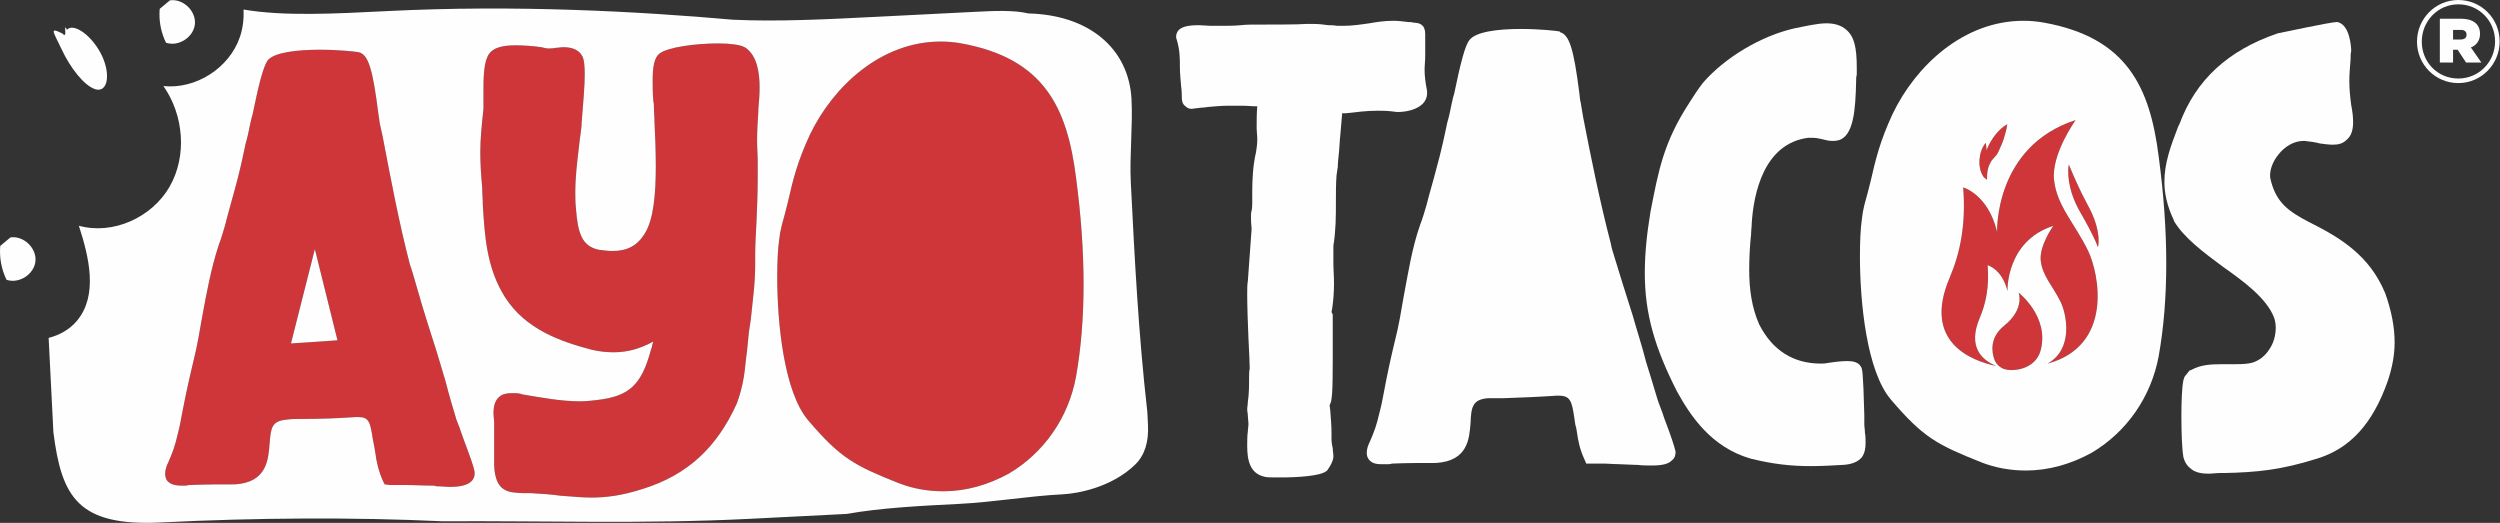
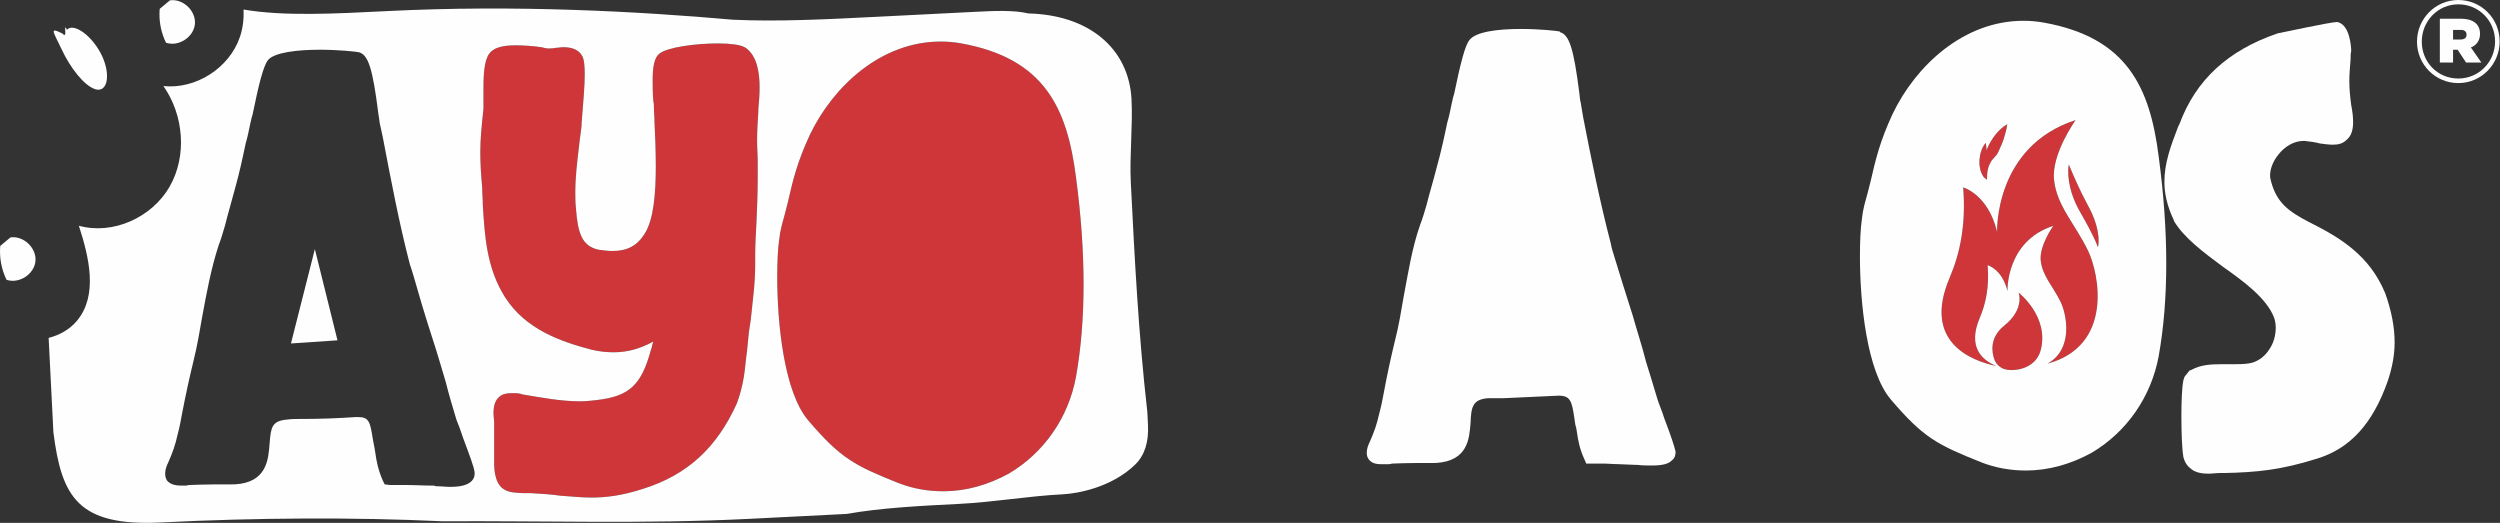
<svg xmlns="http://www.w3.org/2000/svg" style="isolation:isolate" viewBox="0 0 181.7 38" width="181.7pt" height="38pt">
  <rect x="0" y="0" width="181.7" height="38" fill="#333333" stroke="none" />
  <defs>
    <clipPath id="_clipPath_Q7XAX5zbOFPdz5EdqfTWY1rVO4HuN2JY">
      <rect width="181.7" height="38" />
    </clipPath>
  </defs>
  <g clip-path="url(#_clipPath_Q7XAX5zbOFPdz5EdqfTWY1rVO4HuN2JY)">
    <g>
-       <path d=" M 22.884 18.105 L 24.529 24.734 L 21.147 24.963 L 22.884 18.105 Z  M 13.238 35.295 L 13.557 35.295 C 13.649 35.249 13.741 35.249 13.832 35.249 C 14.975 35.203 15.935 35.203 17.078 35.203 C 19.409 35.066 19.501 33.375 19.592 32.277 C 19.684 31.089 19.73 30.585 20.872 30.494 C 21.192 30.449 21.512 30.449 21.832 30.449 L 22.015 30.449 C 23.249 30.449 24.529 30.403 25.855 30.312 L 26.038 30.312 C 26.815 30.312 26.907 30.677 27.089 31.866 C 27.135 32.094 27.181 32.369 27.227 32.598 L 27.273 32.872 C 27.364 33.557 27.501 34.197 27.821 34.929 L 27.958 35.203 L 28.324 35.249 L 29.375 35.249 C 30.107 35.249 30.792 35.295 31.524 35.295 L 31.707 35.341 C 32.073 35.341 32.393 35.386 32.713 35.386 C 33.49 35.386 33.992 35.249 34.267 34.974 C 34.404 34.838 34.495 34.655 34.495 34.472 L 34.495 34.334 C 34.45 33.923 34.13 33.1 33.672 31.866 C 33.49 31.317 33.307 30.814 33.17 30.494 C 32.895 29.58 32.621 28.666 32.393 27.751 C 32.073 26.7 31.753 25.557 31.387 24.46 C 30.838 22.768 30.427 21.351 30.061 20.072 C 29.97 19.751 29.878 19.478 29.787 19.203 C 29.01 16.231 28.415 13.077 27.821 9.969 L 27.593 8.917 C 27.593 8.825 27.547 8.596 27.501 8.277 C 27.089 4.985 26.769 3.98 26.084 3.797 C 25.855 3.751 24.621 3.613 23.249 3.613 C 21.649 3.613 19.912 3.797 19.455 4.391 C 19.135 4.849 18.815 6.082 18.358 8.323 C 18.267 8.596 18.221 8.871 18.175 9.054 C 18.084 9.511 17.992 9.969 17.855 10.426 C 17.627 11.522 17.398 12.574 17.078 13.716 C 16.849 14.585 16.575 15.5 16.346 16.415 C 16.209 16.871 16.072 17.374 15.889 17.831 C 15.341 19.522 15.02 21.26 14.701 22.997 C 14.518 24.048 14.335 25.146 14.061 26.243 C 13.741 27.568 13.512 28.62 13.238 30.037 C 13.147 30.54 13.055 31.043 12.918 31.546 C 12.735 32.369 12.552 32.872 12.232 33.603 C 12.095 33.878 12.004 34.151 12.004 34.426 C 12.004 34.609 12.049 34.792 12.14 34.929 C 12.415 35.249 12.826 35.295 13.238 35.295 Z " fill="rgb(207,54,57)" />
      <path d=" M 69.884 3.157 C 69.382 3.065 68.878 3.019 68.375 3.019 C 64.032 3.019 60.558 6.266 58.867 9.786 C 57.953 11.751 57.633 13.076 57.267 14.677 C 57.129 15.225 56.992 15.775 56.81 16.414 C 56.718 16.779 56.672 17.054 56.626 17.465 C 56.535 18.105 56.49 19.065 56.49 20.117 C 56.49 23.546 56.992 28.483 58.73 30.54 C 61.106 33.329 62.112 33.832 65.313 35.111 C 66.364 35.524 67.461 35.706 68.558 35.706 C 70.204 35.706 71.804 35.249 73.313 34.426 C 75.873 32.917 77.656 30.357 78.204 27.386 C 78.57 25.329 78.753 23.089 78.753 20.666 C 78.753 18.242 78.57 15.637 78.204 12.894 C 77.564 7.865 75.919 4.253 69.884 3.157 Z " fill="rgb(207,54,57)" />
      <path d=" M 41.858 15.134 C 41.812 14.723 41.812 14.357 41.812 13.991 C 41.812 12.848 41.95 11.751 42.087 10.609 C 42.132 10.105 42.224 9.603 42.27 9.1 L 42.27 8.963 C 42.407 7.316 42.498 6.174 42.498 5.397 C 42.498 4.803 42.452 4.391 42.361 4.162 L 42.315 4.071 C 42.041 3.568 41.492 3.43 40.944 3.43 C 40.761 3.43 40.578 3.476 40.395 3.476 C 40.167 3.522 39.984 3.522 39.847 3.522 C 39.71 3.522 39.526 3.476 39.344 3.43 C 38.704 3.34 38.063 3.294 37.469 3.294 C 36.464 3.294 35.687 3.476 35.412 4.162 C 35.138 4.803 35.138 5.808 35.138 6.768 L 35.138 7.91 C 35.001 9.191 34.91 10.105 34.91 11.065 C 34.91 11.842 34.955 12.62 35.047 13.626 C 35.047 14.037 35.092 14.448 35.092 14.905 C 35.229 17.146 35.367 19.477 36.692 21.58 C 38.201 23.957 40.761 24.826 43.001 25.42 C 43.595 25.557 44.098 25.603 44.601 25.603 C 45.561 25.603 46.475 25.374 47.481 24.826 C 47.435 24.963 47.39 25.1 47.39 25.192 C 47.344 25.283 47.344 25.374 47.298 25.465 C 46.613 27.98 45.744 28.803 43.367 29.077 C 42.955 29.123 42.589 29.168 42.178 29.168 C 40.761 29.168 39.344 28.895 37.973 28.666 L 37.835 28.62 C 37.653 28.574 37.424 28.574 37.195 28.574 C 36.875 28.574 36.51 28.62 36.281 28.849 C 35.961 29.123 35.869 29.535 35.869 30.037 C 35.869 30.266 35.915 30.494 35.915 30.723 L 35.915 33.832 C 36.006 35.797 36.967 35.797 38.063 35.843 L 38.612 35.843 C 39.436 35.889 40.075 35.935 40.715 36.026 C 41.492 36.072 42.224 36.163 42.955 36.163 C 44.052 36.163 45.195 36.026 46.75 35.524 C 49.95 34.518 52.098 32.552 53.561 29.306 C 53.79 28.666 53.927 28.163 54.064 27.386 C 54.155 26.792 54.201 26.151 54.293 25.511 L 54.43 24.14 C 54.476 23.82 54.521 23.5 54.567 23.225 C 54.704 21.854 54.887 20.666 54.887 19.157 L 54.887 18.563 C 54.887 17.786 54.932 17.008 54.978 16.186 C 55.024 15.134 55.07 14.037 55.07 12.939 L 55.07 11.751 C 55.07 11.248 55.024 10.745 55.024 10.242 C 55.024 9.511 55.07 8.825 55.116 8.094 L 55.116 7.91 C 55.162 7.454 55.207 6.906 55.207 6.356 C 55.207 5.259 55.024 4.071 54.201 3.476 L 54.11 3.43 C 53.79 3.248 53.058 3.157 52.19 3.157 C 50.544 3.157 48.533 3.43 47.938 3.888 C 47.572 4.162 47.435 4.803 47.435 5.808 C 47.435 6.22 47.435 6.722 47.481 7.316 C 47.527 7.5 47.527 7.683 47.527 7.819 C 47.527 8.14 47.572 8.506 47.572 8.917 C 47.618 9.831 47.664 10.974 47.664 12.071 C 47.664 13.991 47.527 15.956 46.841 17.008 C 46.293 17.877 45.561 18.243 44.51 18.243 C 44.19 18.243 43.87 18.197 43.504 18.151 C 42.27 17.877 41.995 16.917 41.858 15.134 Z " fill="rgb(207,54,57)" />
      <path d=" M 144.382 10.923 C 144.375 10.749 144.361 10.572 144.324 10.381 C 144.168 10.556 144.072 10.758 143.999 10.963 C 143.928 11.169 143.886 11.384 143.87 11.601 C 143.853 11.818 143.868 12.038 143.913 12.254 C 143.955 12.456 144.032 12.656 144.154 12.835 C 144.17 12.914 144.39 13.005 144.414 13.083 C 144.406 12.451 144.495 12.131 144.667 11.812 C 144.832 11.493 145.09 11.38 145.231 11.055 C 145.369 10.731 145.505 10.479 145.619 10.134 C 145.731 9.787 145.831 9.433 145.888 9.028 C 145.53 9.229 145.254 9.508 145.015 9.807 C 144.778 10.108 144.585 10.44 144.434 10.791 C 144.415 10.834 144.399 10.879 144.382 10.923 Z " fill="rgb(207,54,57)" />
      <path d=" M 148.805 26.434 C 153.615 25.13 152.579 19.899 151.75 18.2 C 150.785 16.226 149.481 14.945 149.287 13.064 C 149.093 11.183 150.857 8.728 150.857 8.728 C 144.929 10.645 145.149 16.853 145.149 16.853 C 144.499 14.121 142.685 13.623 142.685 13.623 C 142.896 16.305 142.467 18.39 141.699 20.19 C 139.688 24.909 143.342 26.24 145.103 26.603 C 144.083 26.193 142.972 25.253 143.889 23.101 C 144.337 22.051 144.586 20.835 144.461 19.272 C 144.461 19.272 145.522 19.562 145.903 21.154 C 145.903 21.154 145.771 17.535 149.235 16.414 C 149.235 16.414 148.205 17.846 148.32 18.942 C 148.435 20.039 149.198 20.785 149.763 21.935 C 150.199 22.823 150.731 25.369 148.805 26.434 Z " fill="rgb(207,54,57)" />
      <path d=" M 146.712 21.268 C 146.712 21.268 147.186 22.445 145.665 23.67 C 144.604 24.525 144.755 25.559 144.943 26.106 C 145.045 26.401 145.273 26.656 145.592 26.794 C 146.179 27.049 147.94 26.91 148.321 25.441 C 148.952 23.003 146.712 21.268 146.712 21.268 Z " fill="rgb(207,54,57)" />
      <path d=" M 152.054 15.538 C 151.947 15.288 151.804 15.035 151.69 14.813 C 151.447 14.358 151.216 13.897 151 13.423 C 150.78 12.949 150.572 12.468 150.362 11.957 C 150.31 12.232 150.312 12.511 150.33 12.787 C 150.349 13.064 150.394 13.338 150.457 13.607 C 150.582 14.147 150.784 14.668 151.045 15.157 L 151.241 15.51 C 151.308 15.621 151.371 15.735 151.434 15.848 C 151.563 16.073 151.684 16.302 151.808 16.531 C 151.931 16.76 152.047 16.993 152.161 17.23 C 152.275 17.468 152.385 17.708 152.478 17.97 C 152.544 17.696 152.534 17.411 152.507 17.134 C 152.477 16.857 152.42 16.583 152.342 16.316 C 152.263 16.05 152.166 15.79 152.054 15.538 Z " fill="rgb(207,54,57)" />
-       <path d=" M 101.162 8.094 C 101.253 8.094 101.39 8.139 101.619 8.139 C 102.121 8.139 102.945 8.002 103.402 7.545 C 103.584 7.362 103.722 7.088 103.722 6.768 L 103.722 6.631 C 103.584 5.9 103.539 5.534 103.539 4.985 C 103.539 4.757 103.584 4.437 103.584 4.071 L 103.584 2.471 C 103.584 1.786 103.173 1.648 102.716 1.648 C 102.625 1.602 102.487 1.602 102.35 1.602 C 101.984 1.556 101.619 1.511 101.253 1.511 C 100.613 1.511 100.064 1.602 99.515 1.694 C 98.876 1.786 98.282 1.877 97.642 1.877 L 97.184 1.877 C 96.91 1.831 96.727 1.831 96.544 1.831 C 96.179 1.786 95.904 1.74 95.447 1.74 L 94.899 1.74 C 94.35 1.786 92.658 1.786 91.927 1.786 L 91.379 1.786 C 90.967 1.786 90.555 1.786 90.19 1.831 C 89.687 1.877 89.23 1.877 88.773 1.877 L 88.087 1.877 C 87.721 1.877 87.402 1.831 87.127 1.831 C 86.258 1.831 85.847 1.968 85.618 2.242 C 85.527 2.38 85.481 2.517 85.481 2.653 C 85.481 2.699 85.481 2.79 85.527 2.882 C 85.755 3.659 85.755 4.208 85.755 4.893 C 85.755 5.305 85.801 5.762 85.847 6.31 C 85.893 6.631 85.893 6.86 85.893 6.997 C 85.893 7.225 85.893 7.545 86.167 7.728 C 86.304 7.865 86.441 7.911 86.624 7.911 C 86.716 7.911 86.853 7.865 86.99 7.865 C 87.081 7.865 87.218 7.819 87.447 7.819 L 87.812 7.773 C 88.316 7.728 88.773 7.683 89.367 7.683 L 90.281 7.683 C 90.647 7.683 90.967 7.728 91.379 7.728 C 91.333 8.231 91.333 8.779 91.333 9.328 C 91.333 9.557 91.379 9.831 91.379 10.105 C 91.379 10.471 91.333 10.791 91.287 11.065 C 91.059 12.026 91.013 13.122 91.013 13.945 L 91.013 14.768 C 91.013 15.179 90.967 15.225 90.967 15.317 C 90.921 15.454 90.921 15.591 90.921 15.774 C 90.921 15.956 90.921 16.231 90.967 16.642 L 90.693 20.437 C 90.647 20.666 90.647 20.985 90.647 21.397 C 90.647 22.265 90.693 23.5 90.738 24.596 C 90.784 25.557 90.83 26.426 90.83 26.791 C 90.784 26.974 90.784 27.157 90.784 27.339 C 90.784 28.026 90.784 28.62 90.693 29.214 C 90.693 29.397 90.647 29.579 90.647 29.762 C 90.647 29.9 90.693 30.037 90.693 30.22 C 90.693 30.402 90.738 30.631 90.738 30.86 C 90.738 30.997 90.693 31.18 90.693 31.363 C 90.647 31.683 90.647 32.048 90.647 32.415 C 90.647 33.42 90.83 34.426 91.927 34.654 C 92.018 34.7 92.476 34.7 93.07 34.7 C 94.259 34.7 96.042 34.609 96.453 34.197 C 96.453 34.197 96.91 33.603 96.91 33.191 L 96.91 33.146 C 96.91 32.963 96.864 32.78 96.864 32.597 C 96.819 32.369 96.773 32.186 96.773 31.865 L 96.773 31.454 C 96.773 30.906 96.727 30.448 96.681 29.808 L 96.636 29.443 C 96.819 29.168 96.864 28.528 96.864 26.014 L 96.864 22.86 L 96.773 22.677 L 96.819 22.448 C 96.91 21.854 96.956 21.214 96.956 20.574 C 96.956 20.07 96.91 19.568 96.91 19.111 L 96.91 17.876 C 97.093 16.734 97.093 15.728 97.093 14.723 C 97.093 14.037 97.093 13.351 97.138 12.757 C 97.184 12.528 97.184 12.345 97.23 12.162 C 97.23 11.842 97.276 11.476 97.321 11.02 C 97.367 10.563 97.367 10.196 97.413 9.831 C 97.458 9.328 97.504 8.825 97.55 8.231 L 97.824 8.231 C 98.693 8.139 99.287 8.048 100.11 8.048 C 100.384 8.048 100.75 8.048 101.162 8.094 Z " fill="rgb(254,254,254)" />
-       <path d=" M 120.455 28.985 C 120.181 28.072 119.907 27.157 119.633 26.288 C 119.358 25.191 118.992 24.094 118.672 22.951 C 118.124 21.26 117.712 19.888 117.301 18.562 C 117.209 18.288 117.118 17.968 117.072 17.694 C 116.295 14.722 115.655 11.568 115.061 8.505 L 114.878 7.408 C 114.832 7.317 114.832 7.088 114.786 6.768 C 114.375 3.522 114.055 2.517 113.369 2.334 L 113.369 2.288 C 113.141 2.242 111.906 2.105 110.535 2.105 C 108.935 2.105 107.243 2.288 106.786 2.928 C 106.466 3.34 106.147 4.619 105.689 6.814 C 105.598 7.088 105.552 7.362 105.506 7.545 C 105.415 8.002 105.323 8.46 105.186 8.917 C 104.958 10.014 104.729 11.065 104.409 12.208 C 104.18 13.122 103.906 13.991 103.678 14.906 C 103.541 15.362 103.404 15.865 103.221 16.323 C 102.627 18.013 102.352 19.797 102.032 21.488 C 101.849 22.539 101.666 23.683 101.392 24.734 C 101.072 26.059 100.843 27.111 100.569 28.574 C 100.478 29.077 100.386 29.534 100.249 30.037 C 100.066 30.86 99.883 31.363 99.564 32.094 C 99.426 32.369 99.335 32.642 99.335 32.917 C 99.335 33.1 99.38 33.236 99.472 33.374 C 99.701 33.694 100.066 33.74 100.432 33.74 L 100.843 33.74 C 100.935 33.74 101.026 33.74 101.164 33.694 C 102.261 33.648 103.221 33.648 104.364 33.648 C 106.695 33.511 106.786 31.865 106.878 30.769 C 106.924 29.579 107.015 29.031 108.158 28.94 L 109.3 28.94 C 110.581 28.894 111.815 28.848 113.141 28.757 L 113.278 28.757 C 114.146 28.757 114.238 29.168 114.421 30.357 C 114.466 30.585 114.466 30.86 114.558 31.088 L 114.604 31.363 C 114.695 32.048 114.832 32.688 115.152 33.374 L 115.289 33.694 L 116.661 33.694 C 117.392 33.74 118.078 33.74 118.855 33.786 L 118.992 33.786 C 119.358 33.832 119.724 33.832 120.044 33.832 C 120.775 33.832 121.278 33.74 121.553 33.42 C 121.735 33.282 121.781 33.054 121.781 32.826 C 121.69 32.415 121.415 31.591 120.959 30.402 C 120.775 29.808 120.547 29.306 120.455 28.985 Z " fill="rgb(254,254,254)" />
-       <path d=" M 135.498 30.814 L 135.498 30.174 C 135.407 26.882 135.362 26.791 135.224 26.609 C 135.041 26.334 134.721 26.242 134.264 26.242 C 133.899 26.242 133.441 26.288 132.847 26.38 C 132.618 26.426 132.436 26.426 132.344 26.426 C 130.333 26.426 128.824 25.465 127.864 23.591 C 127.316 22.356 127.132 21.031 127.132 19.614 C 127.132 18.745 127.178 17.876 127.27 17.008 C 127.27 16.734 127.316 16.505 127.316 16.231 C 127.452 14.082 128.184 10.425 131.43 10.013 L 131.658 10.013 C 131.978 10.013 132.161 10.059 132.39 10.105 C 132.618 10.151 132.847 10.242 133.167 10.242 C 133.304 10.242 133.441 10.242 133.579 10.197 L 133.624 10.197 C 134.721 9.877 134.858 8.002 134.904 5.899 C 134.904 5.716 134.904 5.579 134.95 5.443 L 134.95 4.939 C 134.95 3.43 134.767 2.653 134.173 2.151 C 133.807 1.831 133.304 1.694 132.756 1.694 C 132.116 1.694 131.338 1.877 130.424 2.059 C 128.001 2.608 125.395 4.162 123.795 5.991 C 123.429 6.448 123.11 6.951 122.79 7.454 C 120.915 10.334 120.549 12.345 119.955 15.408 C 119.681 17.054 119.544 18.517 119.544 19.843 C 119.544 22.814 120.275 25.282 121.876 28.437 C 122.881 30.265 124.39 32.505 127.224 33.328 C 128.87 33.74 130.195 33.877 131.613 33.877 C 132.39 33.877 133.167 33.832 133.99 33.786 C 134.63 33.74 135.041 33.557 135.316 33.237 C 135.544 32.917 135.59 32.551 135.59 32.186 C 135.59 31.957 135.59 31.683 135.544 31.454 C 135.544 31.225 135.498 31.042 135.498 30.814 Z " fill="rgb(254,254,254)" />
+       <path d=" M 120.455 28.985 C 120.181 28.072 119.907 27.157 119.633 26.288 C 119.358 25.191 118.992 24.094 118.672 22.951 C 118.124 21.26 117.712 19.888 117.301 18.562 C 117.209 18.288 117.118 17.968 117.072 17.694 C 116.295 14.722 115.655 11.568 115.061 8.505 L 114.878 7.408 C 114.832 7.317 114.832 7.088 114.786 6.768 C 114.375 3.522 114.055 2.517 113.369 2.334 L 113.369 2.288 C 113.141 2.242 111.906 2.105 110.535 2.105 C 108.935 2.105 107.243 2.288 106.786 2.928 C 106.466 3.34 106.147 4.619 105.689 6.814 C 105.598 7.088 105.552 7.362 105.506 7.545 C 105.415 8.002 105.323 8.46 105.186 8.917 C 104.958 10.014 104.729 11.065 104.409 12.208 C 104.18 13.122 103.906 13.991 103.678 14.906 C 103.541 15.362 103.404 15.865 103.221 16.323 C 102.627 18.013 102.352 19.797 102.032 21.488 C 101.849 22.539 101.666 23.683 101.392 24.734 C 101.072 26.059 100.843 27.111 100.569 28.574 C 100.478 29.077 100.386 29.534 100.249 30.037 C 100.066 30.86 99.883 31.363 99.564 32.094 C 99.426 32.369 99.335 32.642 99.335 32.917 C 99.335 33.1 99.38 33.236 99.472 33.374 C 99.701 33.694 100.066 33.74 100.432 33.74 L 100.843 33.74 C 100.935 33.74 101.026 33.74 101.164 33.694 C 102.261 33.648 103.221 33.648 104.364 33.648 C 106.695 33.511 106.786 31.865 106.878 30.769 C 106.924 29.579 107.015 29.031 108.158 28.94 L 109.3 28.94 L 113.278 28.757 C 114.146 28.757 114.238 29.168 114.421 30.357 C 114.466 30.585 114.466 30.86 114.558 31.088 L 114.604 31.363 C 114.695 32.048 114.832 32.688 115.152 33.374 L 115.289 33.694 L 116.661 33.694 C 117.392 33.74 118.078 33.74 118.855 33.786 L 118.992 33.786 C 119.358 33.832 119.724 33.832 120.044 33.832 C 120.775 33.832 121.278 33.74 121.553 33.42 C 121.735 33.282 121.781 33.054 121.781 32.826 C 121.69 32.415 121.415 31.591 120.959 30.402 C 120.775 29.808 120.547 29.306 120.455 28.985 Z " fill="rgb(254,254,254)" />
      <path d=" M 145.888 9.028 C 145.831 9.433 145.731 9.787 145.619 10.134 C 145.505 10.479 145.369 10.731 145.231 11.056 C 145.09 11.38 144.831 11.493 144.667 11.812 C 144.496 12.131 144.406 12.452 144.414 13.083 C 144.39 13.004 144.17 12.914 144.154 12.835 C 144.032 12.656 143.955 12.457 143.913 12.254 C 143.868 12.038 143.853 11.818 143.87 11.601 C 143.886 11.384 143.928 11.17 143.999 10.963 C 144.072 10.758 144.169 10.557 144.324 10.381 C 144.361 10.572 144.375 10.749 144.382 10.923 C 144.399 10.879 144.415 10.834 144.434 10.79 C 144.585 10.439 144.778 10.108 145.015 9.806 C 145.254 9.508 145.53 9.229 145.888 9.028 Z  M 152.478 17.97 C 152.385 17.708 152.275 17.468 152.161 17.23 C 152.047 16.993 151.932 16.76 151.808 16.531 C 151.685 16.302 151.563 16.073 151.434 15.848 C 151.37 15.735 151.308 15.621 151.241 15.51 L 151.045 15.157 C 150.784 14.668 150.582 14.147 150.457 13.607 C 150.394 13.338 150.35 13.064 150.33 12.787 C 150.312 12.511 150.31 12.232 150.362 11.957 C 150.572 12.468 150.78 12.949 151 13.423 C 151.216 13.897 151.446 14.358 151.69 14.813 C 151.804 15.035 151.947 15.287 152.054 15.538 C 152.167 15.79 152.264 16.05 152.342 16.316 C 152.42 16.583 152.477 16.857 152.507 17.134 C 152.534 17.411 152.544 17.696 152.478 17.97 Z  M 148.321 25.441 C 147.94 26.91 146.18 27.048 145.592 26.794 C 145.273 26.656 145.044 26.401 144.943 26.106 C 144.755 25.559 144.605 24.525 145.665 23.67 C 147.186 22.445 146.712 21.268 146.712 21.268 C 146.712 21.268 148.952 23.002 148.321 25.441 Z  M 149.762 21.935 C 149.198 20.785 148.435 20.039 148.32 18.942 C 148.205 17.846 149.234 16.414 149.234 16.414 C 145.771 17.535 145.903 21.153 145.903 21.153 C 145.522 19.561 144.461 19.272 144.461 19.272 C 144.586 20.835 144.337 22.051 143.889 23.101 C 142.972 25.253 144.083 26.193 145.103 26.603 C 143.343 26.24 139.688 24.908 141.699 20.19 C 142.467 18.39 142.896 16.305 142.685 13.623 C 142.685 13.623 144.499 14.121 145.149 16.853 C 145.149 16.853 144.93 10.645 150.857 8.728 C 150.857 8.728 149.093 11.183 149.287 13.064 C 149.481 14.945 150.786 16.226 151.75 18.201 C 152.579 19.899 153.615 25.13 148.805 26.434 C 150.731 25.369 150.199 22.823 149.762 21.935 Z  M 148.575 1.648 C 148.072 1.556 147.569 1.511 147.066 1.511 C 142.723 1.511 139.249 4.757 137.557 8.277 C 136.643 10.242 136.323 11.568 135.958 13.168 C 135.82 13.716 135.683 14.266 135.5 14.906 C 135.409 15.271 135.363 15.546 135.317 15.956 C 135.226 16.597 135.18 17.557 135.18 18.608 C 135.18 22.037 135.683 26.974 137.421 29.031 C 139.798 31.819 140.803 32.323 144.003 33.603 C 145.055 34.014 146.152 34.197 147.249 34.197 C 148.895 34.197 150.495 33.74 152.004 32.917 C 154.564 31.409 156.347 28.848 156.895 25.877 C 157.261 23.819 157.444 21.579 157.444 19.157 C 157.444 16.734 157.261 14.128 156.895 11.386 C 156.255 6.356 154.61 2.745 148.575 1.648 Z " fill="rgb(254,254,254)" />
      <path d=" M 167.823 16.14 C 166.315 15.362 165.492 14.723 165.081 13.26 C 165.035 13.077 164.989 12.939 164.989 12.757 C 164.989 12.254 165.217 11.705 165.583 11.248 C 166.04 10.654 166.726 10.242 167.412 10.242 L 167.503 10.242 C 167.915 10.288 168.281 10.334 168.601 10.426 C 168.921 10.471 169.286 10.517 169.561 10.517 C 169.972 10.517 170.292 10.426 170.566 10.151 C 170.886 9.877 171.024 9.465 171.024 8.871 C 171.024 8.505 170.978 8.094 170.886 7.637 C 170.795 6.951 170.749 6.402 170.749 5.9 C 170.749 5.397 170.795 4.893 170.841 4.299 C 170.841 4.116 170.841 3.888 170.886 3.705 C 170.886 3.431 170.795 1.786 169.881 1.602 L 169.835 1.602 C 169.378 1.602 165.583 2.425 165.538 2.425 C 161.926 3.659 159.595 5.808 158.406 9.008 L 158.314 9.191 C 157.766 10.608 157.309 11.842 157.309 13.214 C 157.309 14.037 157.492 14.952 157.994 16.002 L 157.994 16.048 C 158.726 17.282 160.143 18.334 161.56 19.385 C 163.114 20.482 164.715 21.671 165.263 23.042 C 165.355 23.271 165.401 23.545 165.401 23.82 C 165.401 24.323 165.263 24.917 164.943 25.374 C 164.715 25.74 164.212 26.334 163.344 26.426 C 163.023 26.471 162.612 26.471 162.155 26.471 L 161.424 26.471 C 160.692 26.471 159.915 26.517 159.275 26.883 L 159.137 26.928 L 158.772 27.385 L 158.68 27.66 L 158.68 27.705 C 158.589 28.116 158.543 29.168 158.543 30.22 C 158.543 31.409 158.589 32.642 158.68 33.146 L 158.68 33.191 C 158.818 33.694 159.001 33.923 159.412 34.197 L 159.503 34.243 C 159.777 34.38 160.143 34.426 160.509 34.426 C 160.783 34.426 161.058 34.38 161.286 34.38 L 161.606 34.38 C 164.029 34.334 165.812 34.151 168.418 33.328 C 170.795 32.597 172.441 30.815 173.538 27.705 C 173.858 26.745 174.041 25.832 174.041 24.871 C 174.041 23.774 173.812 22.585 173.355 21.306 C 172.212 18.562 170.109 17.282 167.823 16.14 Z " fill="rgb(254,254,254)" />
      <path d=" M 22.884 18.105 L 21.147 24.963 L 24.529 24.734 L 22.884 18.105 Z " fill="rgb(254,254,254)" />
      <path d=" M 44.51 18.242 C 45.561 18.242 46.293 17.877 46.841 17.008 C 47.526 15.957 47.664 13.991 47.664 12.071 C 47.664 10.974 47.618 9.831 47.572 8.917 C 47.572 8.506 47.526 8.14 47.526 7.819 C 47.526 7.683 47.526 7.5 47.481 7.317 C 47.436 6.722 47.436 6.22 47.436 5.808 C 47.436 4.803 47.572 4.162 47.938 3.888 C 48.533 3.43 50.544 3.157 52.19 3.157 C 53.058 3.157 53.79 3.248 54.11 3.43 L 54.201 3.476 C 55.024 4.071 55.207 5.259 55.207 6.356 C 55.207 6.905 55.161 7.454 55.116 7.911 L 55.116 8.094 C 55.07 8.825 55.024 9.511 55.024 10.242 C 55.024 10.745 55.07 11.248 55.07 11.751 L 55.07 12.939 C 55.07 14.037 55.024 15.133 54.978 16.185 C 54.933 17.008 54.887 17.786 54.887 18.563 L 54.887 19.157 C 54.887 20.666 54.704 21.854 54.567 23.225 C 54.521 23.5 54.476 23.821 54.43 24.14 L 54.293 25.511 C 54.201 26.151 54.155 26.792 54.064 27.386 C 53.927 28.163 53.79 28.666 53.561 29.306 C 52.098 32.552 49.95 34.517 46.75 35.524 C 45.195 36.026 44.052 36.163 42.955 36.163 C 42.224 36.163 41.492 36.072 40.715 36.026 C 40.075 35.934 39.435 35.889 38.612 35.843 L 38.064 35.843 C 36.966 35.797 36.007 35.797 35.915 33.832 L 35.915 30.723 C 35.915 30.494 35.869 30.266 35.869 30.037 C 35.869 29.535 35.961 29.123 36.281 28.849 C 36.509 28.62 36.875 28.574 37.195 28.574 C 37.424 28.574 37.653 28.574 37.835 28.62 L 37.972 28.666 C 39.344 28.895 40.761 29.168 42.178 29.168 C 42.59 29.168 42.955 29.123 43.367 29.077 C 45.744 28.803 46.613 27.98 47.298 25.465 C 47.344 25.374 47.344 25.283 47.39 25.192 C 47.39 25.1 47.436 24.963 47.481 24.825 C 46.475 25.374 45.561 25.603 44.601 25.603 C 44.098 25.603 43.595 25.557 43.001 25.419 C 40.761 24.825 38.201 23.957 36.692 21.58 C 35.367 19.477 35.229 17.146 35.092 14.906 C 35.092 14.448 35.046 14.037 35.046 13.626 C 34.955 12.62 34.909 11.843 34.909 11.065 C 34.909 10.105 35.001 9.191 35.138 7.911 L 35.138 6.768 C 35.138 5.808 35.138 4.803 35.413 4.162 C 35.687 3.476 36.464 3.294 37.47 3.294 C 38.064 3.294 38.704 3.34 39.344 3.43 C 39.526 3.476 39.71 3.522 39.847 3.522 C 39.984 3.522 40.167 3.522 40.395 3.476 C 40.578 3.476 40.761 3.43 40.943 3.43 C 41.492 3.43 42.041 3.568 42.316 4.071 L 42.361 4.162 C 42.452 4.391 42.498 4.803 42.498 5.397 C 42.498 6.174 42.406 7.317 42.27 8.962 L 42.27 9.1 C 42.224 9.602 42.132 10.105 42.086 10.609 C 41.95 11.751 41.812 12.849 41.812 13.991 C 41.812 14.357 41.812 14.723 41.858 15.133 C 41.995 16.917 42.27 17.877 43.504 18.151 C 43.869 18.197 44.19 18.242 44.51 18.242 Z  M 78.753 20.666 C 78.753 23.089 78.57 25.329 78.204 27.386 C 77.656 30.358 75.873 32.917 73.313 34.426 C 71.804 35.249 70.204 35.706 68.559 35.706 C 67.461 35.706 66.364 35.524 65.313 35.112 C 62.112 33.832 61.107 33.329 58.73 30.54 C 56.992 28.483 56.489 23.546 56.489 20.117 C 56.489 19.065 56.535 18.105 56.626 17.465 C 56.672 17.054 56.718 16.78 56.81 16.414 C 56.992 15.775 57.13 15.225 57.267 14.677 C 57.632 13.076 57.952 11.751 58.867 9.786 C 60.558 6.266 64.033 3.02 68.375 3.02 C 68.878 3.02 69.381 3.065 69.884 3.157 C 75.919 4.253 77.564 7.865 78.204 12.894 C 78.57 15.637 78.753 18.242 78.753 20.666 Z  M 12.232 33.603 C 12.552 32.871 12.735 32.369 12.918 31.546 C 13.055 31.043 13.147 30.54 13.237 30.037 C 13.512 28.62 13.741 27.568 14.061 26.243 C 14.335 25.146 14.518 24.048 14.7 22.997 C 15.02 21.26 15.341 19.522 15.889 17.832 C 16.072 17.374 16.209 16.871 16.347 16.414 C 16.575 15.5 16.849 14.585 17.078 13.716 C 17.398 12.574 17.626 11.522 17.855 10.425 C 17.992 9.969 18.083 9.511 18.175 9.054 C 18.221 8.871 18.267 8.596 18.358 8.323 C 18.815 6.083 19.135 4.848 19.455 4.391 C 19.912 3.797 21.649 3.614 23.25 3.614 C 24.621 3.614 25.855 3.751 26.084 3.797 C 26.769 3.98 27.089 4.985 27.501 8.277 C 27.547 8.596 27.592 8.825 27.592 8.917 L 27.821 9.969 C 28.415 13.076 29.01 16.231 29.787 19.203 C 29.878 19.477 29.97 19.751 30.061 20.071 C 30.427 21.352 30.838 22.768 31.387 24.46 C 31.753 25.557 32.073 26.7 32.393 27.751 C 32.621 28.666 32.896 29.58 33.17 30.494 C 33.307 30.814 33.49 31.317 33.672 31.866 C 34.13 33.1 34.45 33.923 34.495 34.334 L 34.495 34.471 C 34.495 34.655 34.404 34.838 34.267 34.974 C 33.992 35.249 33.49 35.386 32.712 35.386 C 32.393 35.386 32.073 35.34 31.707 35.34 L 31.524 35.295 C 30.792 35.295 30.107 35.249 29.375 35.249 L 28.324 35.249 L 27.958 35.203 L 27.821 34.928 C 27.501 34.197 27.364 33.557 27.272 32.871 L 27.227 32.598 C 27.181 32.369 27.135 32.094 27.089 31.866 C 26.907 30.677 26.815 30.312 26.038 30.312 L 25.855 30.312 C 24.529 30.403 23.25 30.449 22.015 30.449 L 21.832 30.449 C 21.513 30.449 21.193 30.449 20.872 30.494 C 19.73 30.586 19.684 31.089 19.592 32.277 C 19.501 33.375 19.409 35.066 17.078 35.203 C 15.935 35.203 14.975 35.203 13.832 35.249 C 13.741 35.249 13.649 35.249 13.558 35.295 L 13.237 35.295 C 12.826 35.295 12.415 35.249 12.141 34.928 C 12.049 34.792 12.004 34.609 12.004 34.426 C 12.004 34.151 12.095 33.877 12.232 33.603 Z  M 11.74 37.971 C 18.534 37.628 25.701 37.582 32.169 37.887 C 39.336 37.841 46.877 38.092 54.385 37.713 L 61.537 37.352 C 64.024 36.91 66.884 36.765 69.745 36.621 C 72.247 36.494 74.735 36.053 77.237 35.926 C 78.31 35.872 80.797 35.431 82.505 33.765 C 83.189 33.098 83.499 32.134 83.435 30.874 L 83.387 29.928 C 82.743 24.273 82.472 18.916 82.186 13.243 C 82.09 11.352 82.336 9.127 82.24 7.236 C 82.05 3.455 79.062 1.078 74.755 0.979 C 73.667 0.718 72.236 0.791 70.806 0.863 L 63.655 1.224 C 60.079 1.405 56.503 1.585 53.27 1.433 C 46.428 0.83 37.441 0.336 28.145 0.806 C 24.212 1.005 20.636 1.186 17.743 0.7 C 17.73 0.699 17.717 0.699 17.704 0.698 C 17.729 1.373 17.655 2.048 17.433 2.698 C 16.666 4.944 14.24 6.498 11.879 6.256 C 13.358 8.366 13.609 11.331 12.328 13.566 C 11.046 15.802 8.216 17.093 5.732 16.408 C 6.476 18.7 7.14 21.466 5.593 23.314 C 5.045 23.968 4.327 24.35 3.535 24.56 L 3.881 31.417 C 4.478 36.126 5.661 38.278 11.74 37.971 Z " fill="rgb(254,254,254)" />
      <path d=" M 6.913 6.481 C 7.807 6.771 8.073 5.452 7.406 4.043 C 6.739 2.634 5.371 1.62 4.868 2.16 C 4.542 1.543 4.968 2.917 4.54 2.438 C 3.521 1.928 3.895 2.322 4.492 3.608 C 5.089 4.894 6.099 6.217 6.913 6.481 Z " fill="rgb(254,254,254)" />
      <path d=" M 14.166 1.747 C 14.255 0.791 13.3 -0.115 12.35 0.025 L 11.607 0.644 C 11.533 1.485 11.693 2.346 12.064 3.105 C 12.972 3.417 14.077 2.702 14.166 1.747 Z " fill="rgb(254,254,254)" />
      <path d=" M 2.577 18.977 C 2.666 18.021 1.71 17.115 0.761 17.255 L 0.018 17.874 C -0.056 18.715 0.103 19.576 0.475 20.335 C 1.383 20.647 2.489 19.933 2.577 18.977 Z " fill="rgb(254,254,254)" />
      <path d=" M 181.342 3.019 C 181.342 4.48 180.181 5.707 178.671 5.707 C 177.145 5.707 176.016 4.497 176.016 3.036 L 176.016 3.019 C 176.016 1.543 177.178 0.315 178.671 0.315 C 180.197 0.315 181.342 1.543 181.342 3.003 L 181.342 3.019 Z  M 178.671 0 C 176.995 0 175.668 1.377 175.668 3.019 L 175.668 3.036 C 175.668 4.679 176.995 6.039 178.671 6.039 C 180.347 6.039 181.674 4.662 181.674 3.019 L 181.674 3.003 C 181.674 1.361 180.347 0 178.671 0 Z " fill="rgb(254,254,254)" />
      <path d=" M 179.269 2.522 C 179.269 2.755 179.119 2.871 178.821 2.871 L 178.289 2.871 L 178.289 2.174 L 178.821 2.174 C 179.136 2.157 179.269 2.323 179.269 2.506 L 179.269 2.522 Z  M 180.248 2.472 L 180.248 2.456 C 180.248 1.709 179.683 1.361 178.87 1.361 L 177.327 1.361 L 177.327 4.546 L 178.289 4.546 L 178.289 3.617 L 178.621 3.617 L 179.235 4.546 L 180.347 4.546 L 179.584 3.451 C 179.982 3.301 180.248 2.937 180.248 2.472 Z " fill="rgb(254,254,254)" />
    </g>
  </g>
</svg>